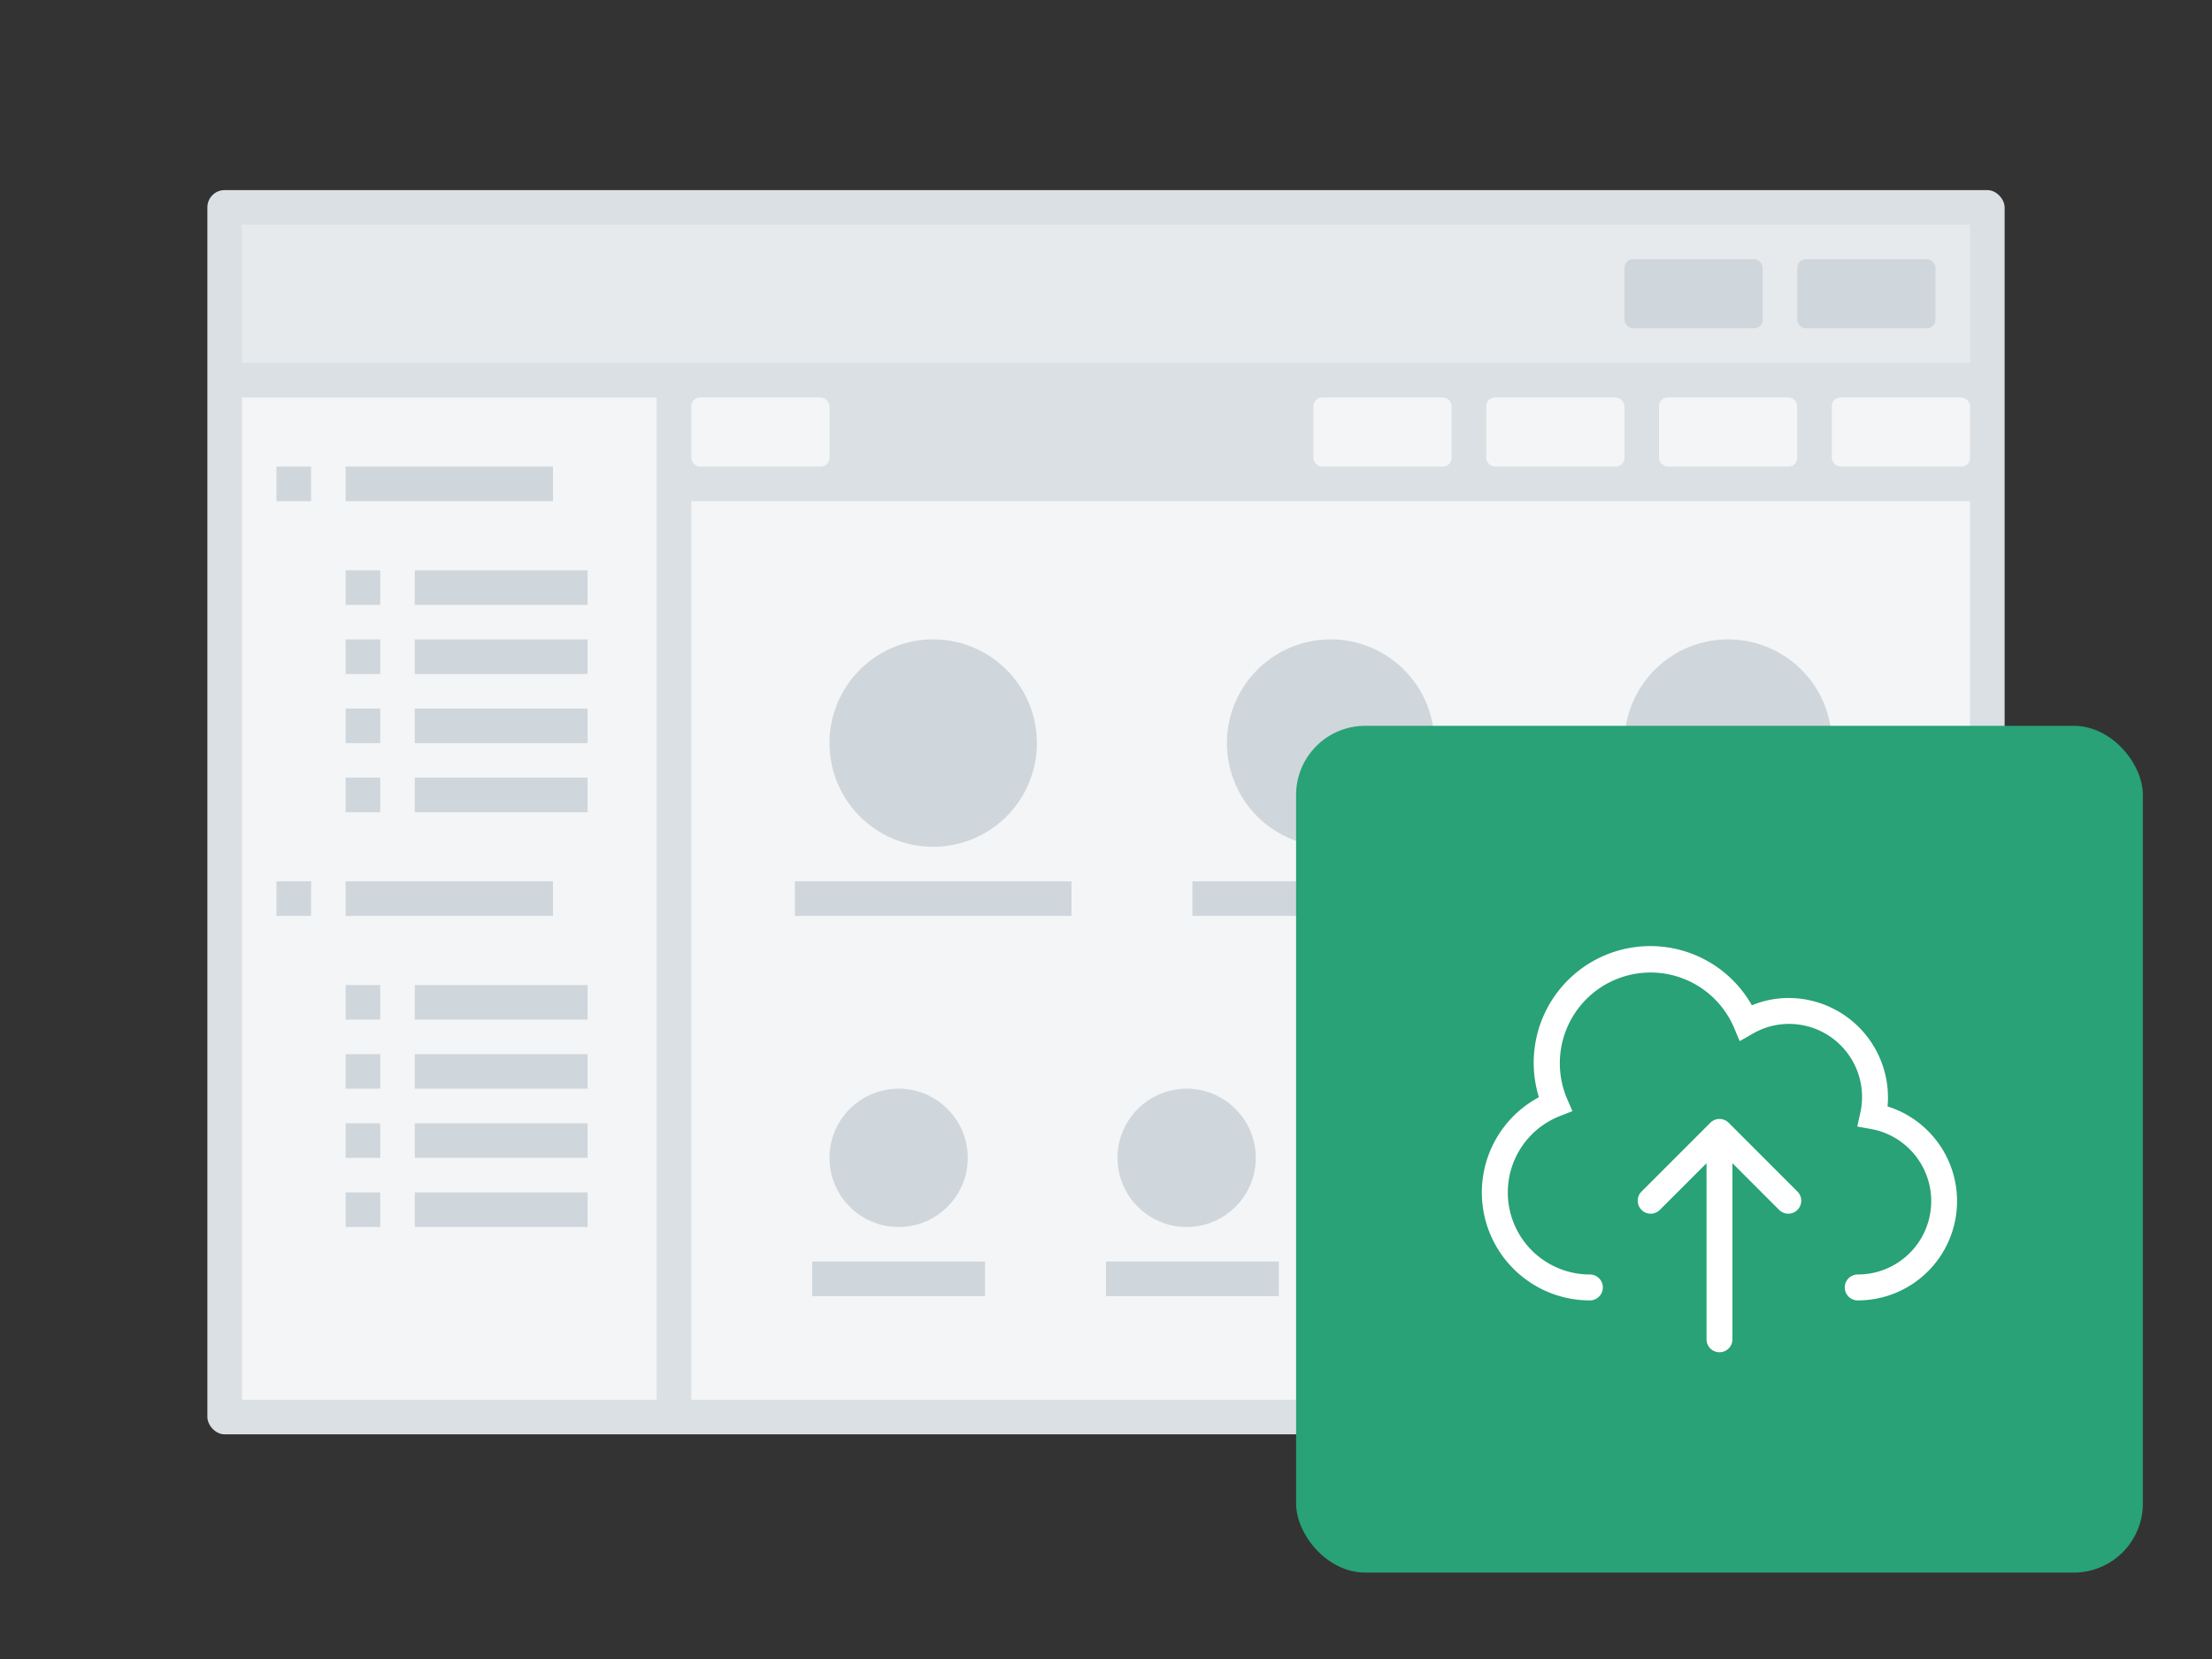
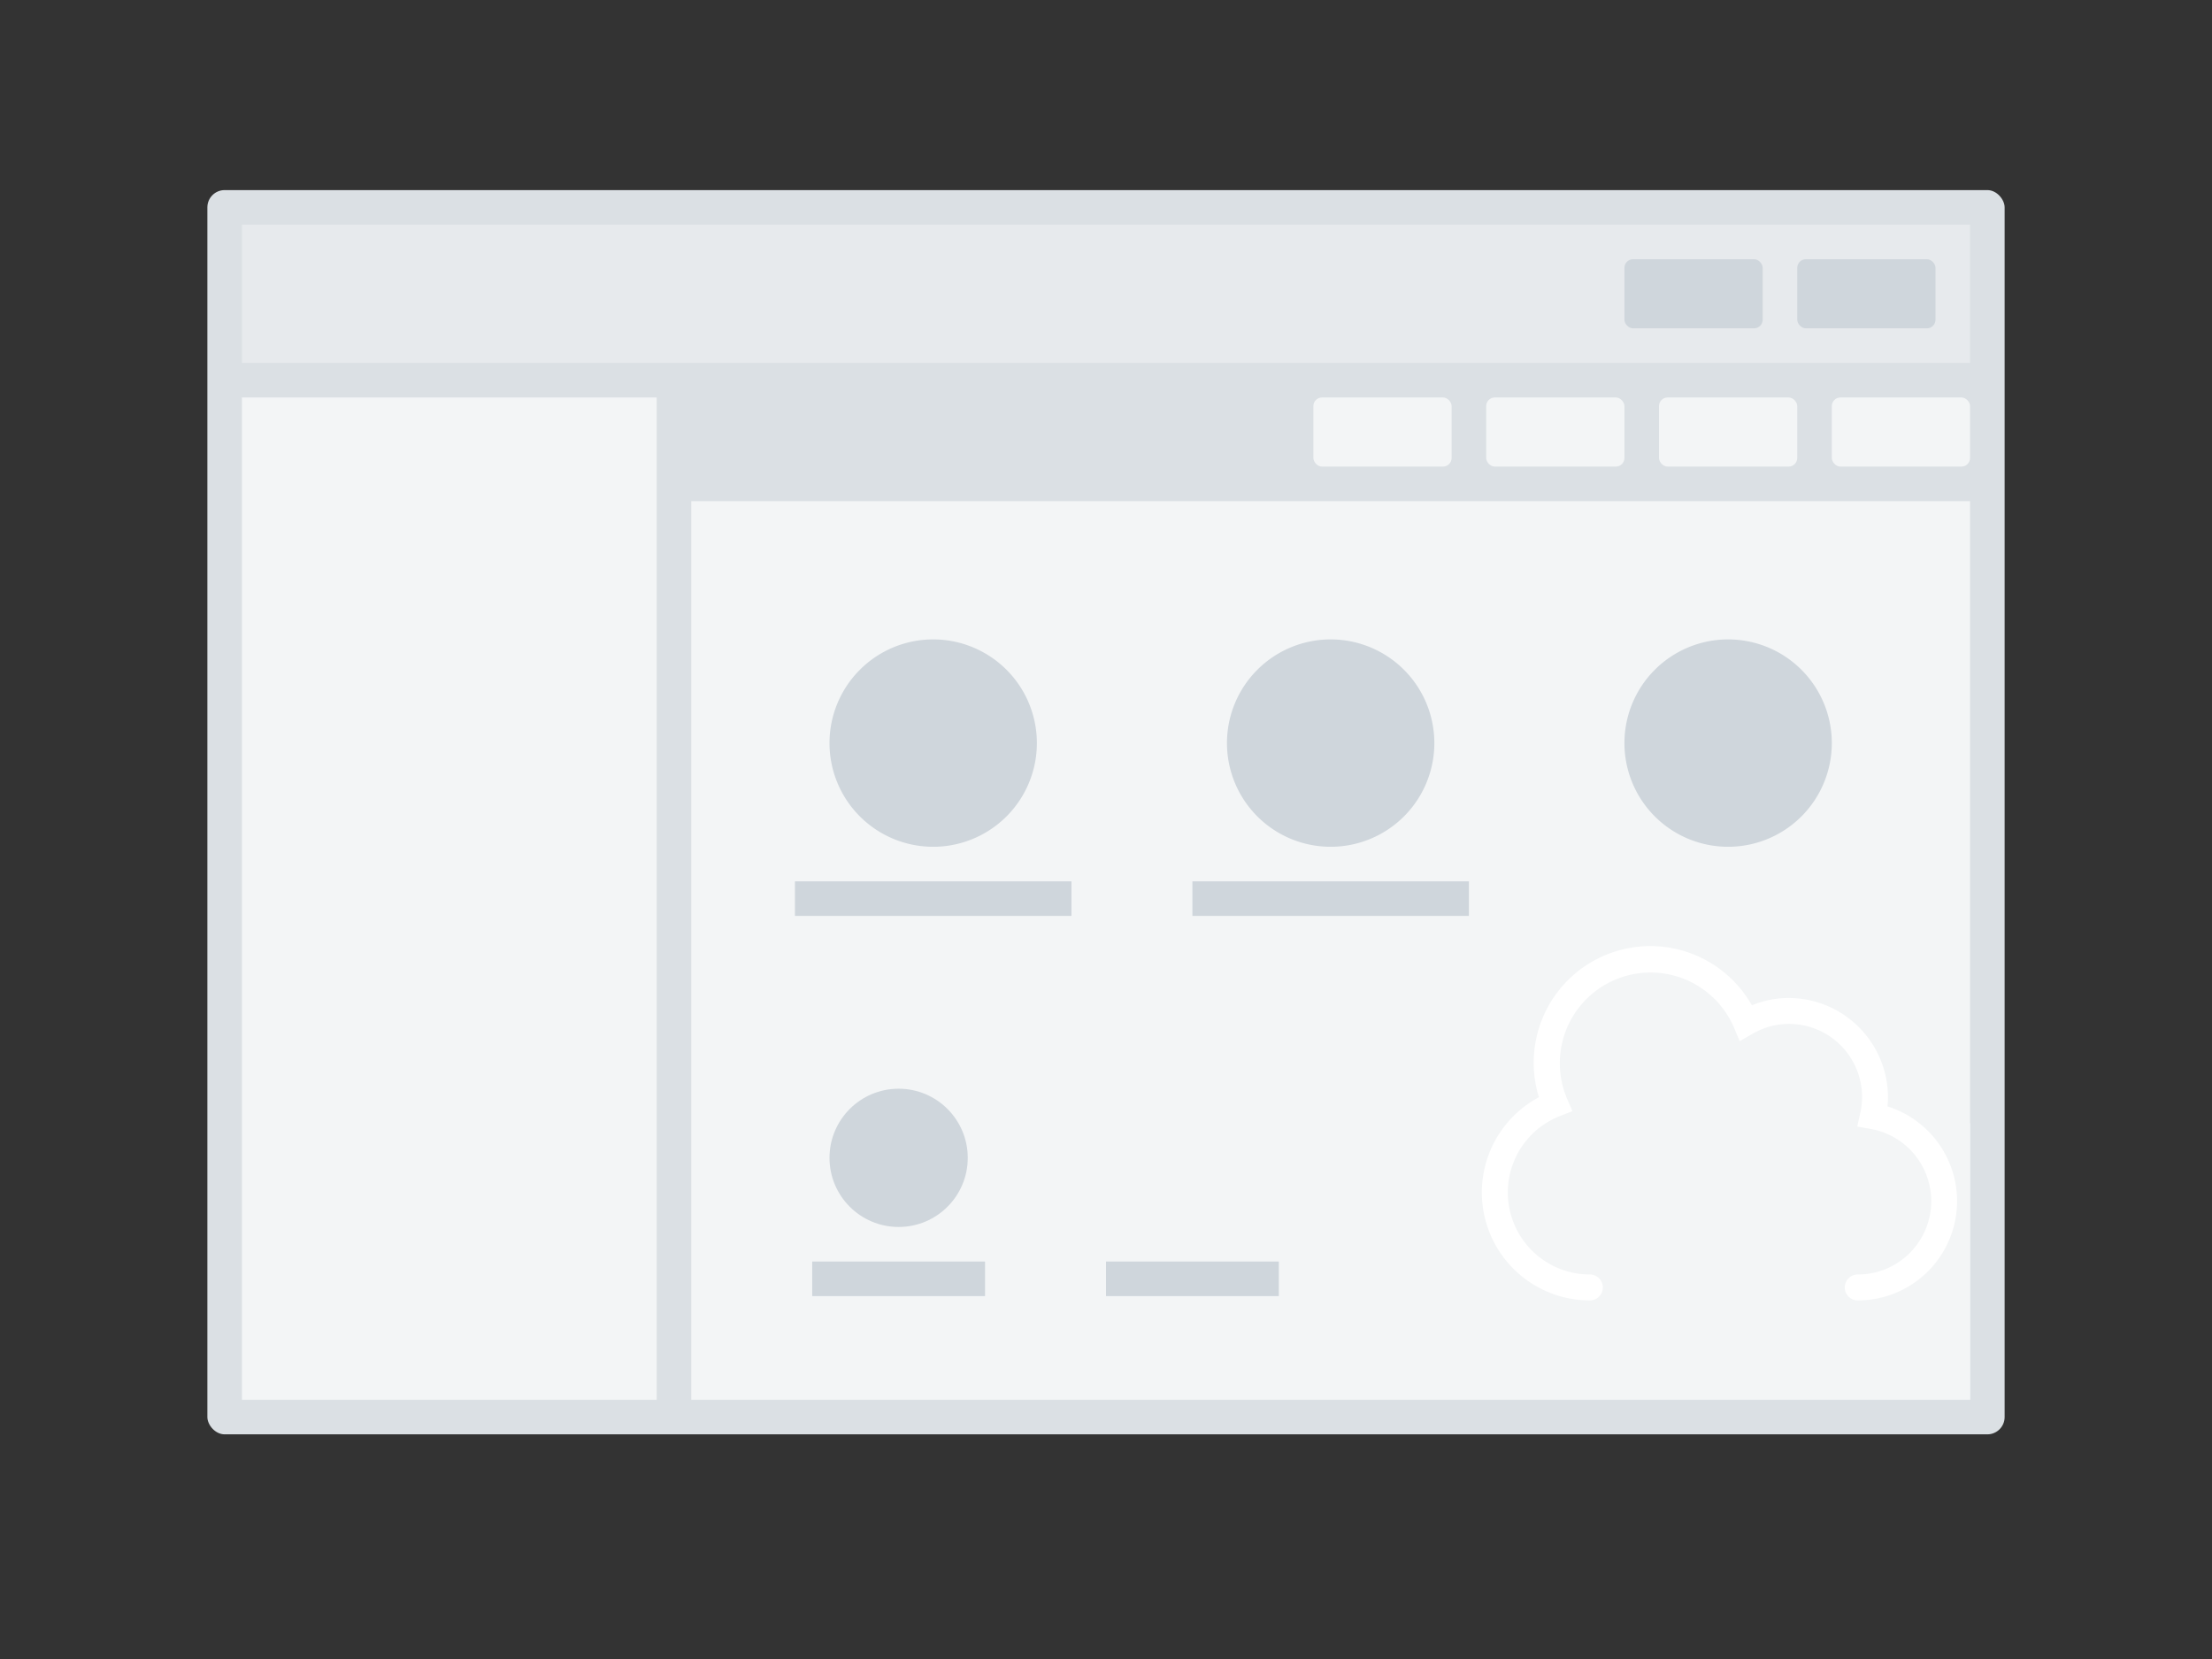
<svg xmlns="http://www.w3.org/2000/svg" xmlns:xlink="http://www.w3.org/1999/xlink" viewBox="0 0 128 96">
  <rect x="0" y="0" width="128" height="96" fill="#333333" stroke="none" />
  <defs>
    <symbol id="a" data-name="icon_cloud-arrow-up" viewBox="0 0 49 49">
      <path fill="none" d="M0 0h49v49H0z" />
-       <path d="M25.03 22.97a.749.749 0 0 0-1.06 0l-4 4a.75.75 0 0 0 1.06 1.06l2.72-2.719V35.5a.75.75 0 0 0 1.5 0V25.311l2.72 2.719a.75.75 0 0 0 1.06-1.06z" fill="#fff" />
      <path d="M34.224 22.024c.017-.176.026-.35.026-.524a5.757 5.757 0 0 0-5.75-5.75 5.561 5.561 0 0 0-2.125.424 6.75 6.75 0 0 0-12.324 5.318A6.248 6.248 0 0 0 17 33.25a.75.75 0 0 0 0-1.5 4.748 4.748 0 0 1-1.732-9.169l.723-.283-.309-.713a5.25 5.25 0 1 1 9.659-4.118l.329.78.735-.42a4.18 4.18 0 0 1 2.095-.577 4.226 4.226 0 0 1 4.142 5.175l-.17.764.771.137a4.244 4.244 0 0 1-.743 8.424.75.75 0 0 0 0 1.5 5.745 5.745 0 0 0 1.724-11.226z" fill="#fff" />
    </symbol>
  </defs>
  <rect x="12" y="11" width="104" height="72" rx="1" ry="1" fill="#dbe0e4" />
  <path fill="#f3f5f6" d="M14 23h24v58H14zm76 42h24v16H90z" />
-   <path fill="#cfd6dc" d="M20 27h12v2H20zm-4 0h2v2h-2zm8 6h10v2H24zm0 4h10v2H24zm0 4h10v2H24zm-4-8h2v2h-2zm0 4h2v2h-2zm0 4h2v2h-2zm4 4h10v2H24zm-4 0h2v2h-2zm0 12h2v2h-2zm0 4h2v2h-2zm0 4h2v2h-2zm0-14h12v2H20zm-4 0h2v2h-2zm8 6h10v2H24zm0 4h10v2H24zm0 4h10v2H24zm-4 4h2v2h-2zm4 0h10v2H24z" />
  <path fill="#e7eaed" d="M14 13h100v8H14z" />
  <rect x="104" y="15" width="8" height="4" rx=".5" ry=".5" fill="#cfd6dc" />
  <rect x="94" y="15" width="8" height="4" rx=".5" ry=".5" fill="#cfd6dc" />
  <path fill="#f3f5f6" d="M40 29h74v52H40z" />
-   <rect x="40" y="23" width="8" height="4" rx=".5" ry=".5" fill="#f3f5f6" />
  <rect x="96" y="23" width="8" height="4" rx=".5" ry=".5" fill="#f3f5f6" />
  <rect x="106" y="23" width="8" height="4" rx=".5" ry=".5" fill="#f3f5f6" />
  <rect x="76" y="23" width="8" height="4" rx=".5" ry=".5" fill="#f3f5f6" />
  <rect x="86" y="23" width="8" height="4" rx=".5" ry=".5" fill="#f3f5f6" />
  <path d="M54 37a6 6 0 1 0 6 6 6 6 0 0 0-6-6zm23 0a6 6 0 1 0 6 6 6 6 0 0 0-6-6zm23 0a6 6 0 1 0 6 6 6 6 0 0 0-6-6z" fill="#cfd6dc" />
  <circle cx="52" cy="67" r="4" fill="#cfd6dc" />
-   <circle cx="68.667" cy="67" r="4" fill="#cfd6dc" />
  <path fill="#cfd6dc" d="M47 73h10v2H47zm-1-22h16v2H46zm23 0h16v2H69zm-5 22h10v2H64z" />
-   <rect x="75" y="42" width="49" height="49" rx="4" ry="4" fill="#28a276" />
  <use width="49" height="49" transform="translate(75 42)" xlink:href="#a" />
</svg>